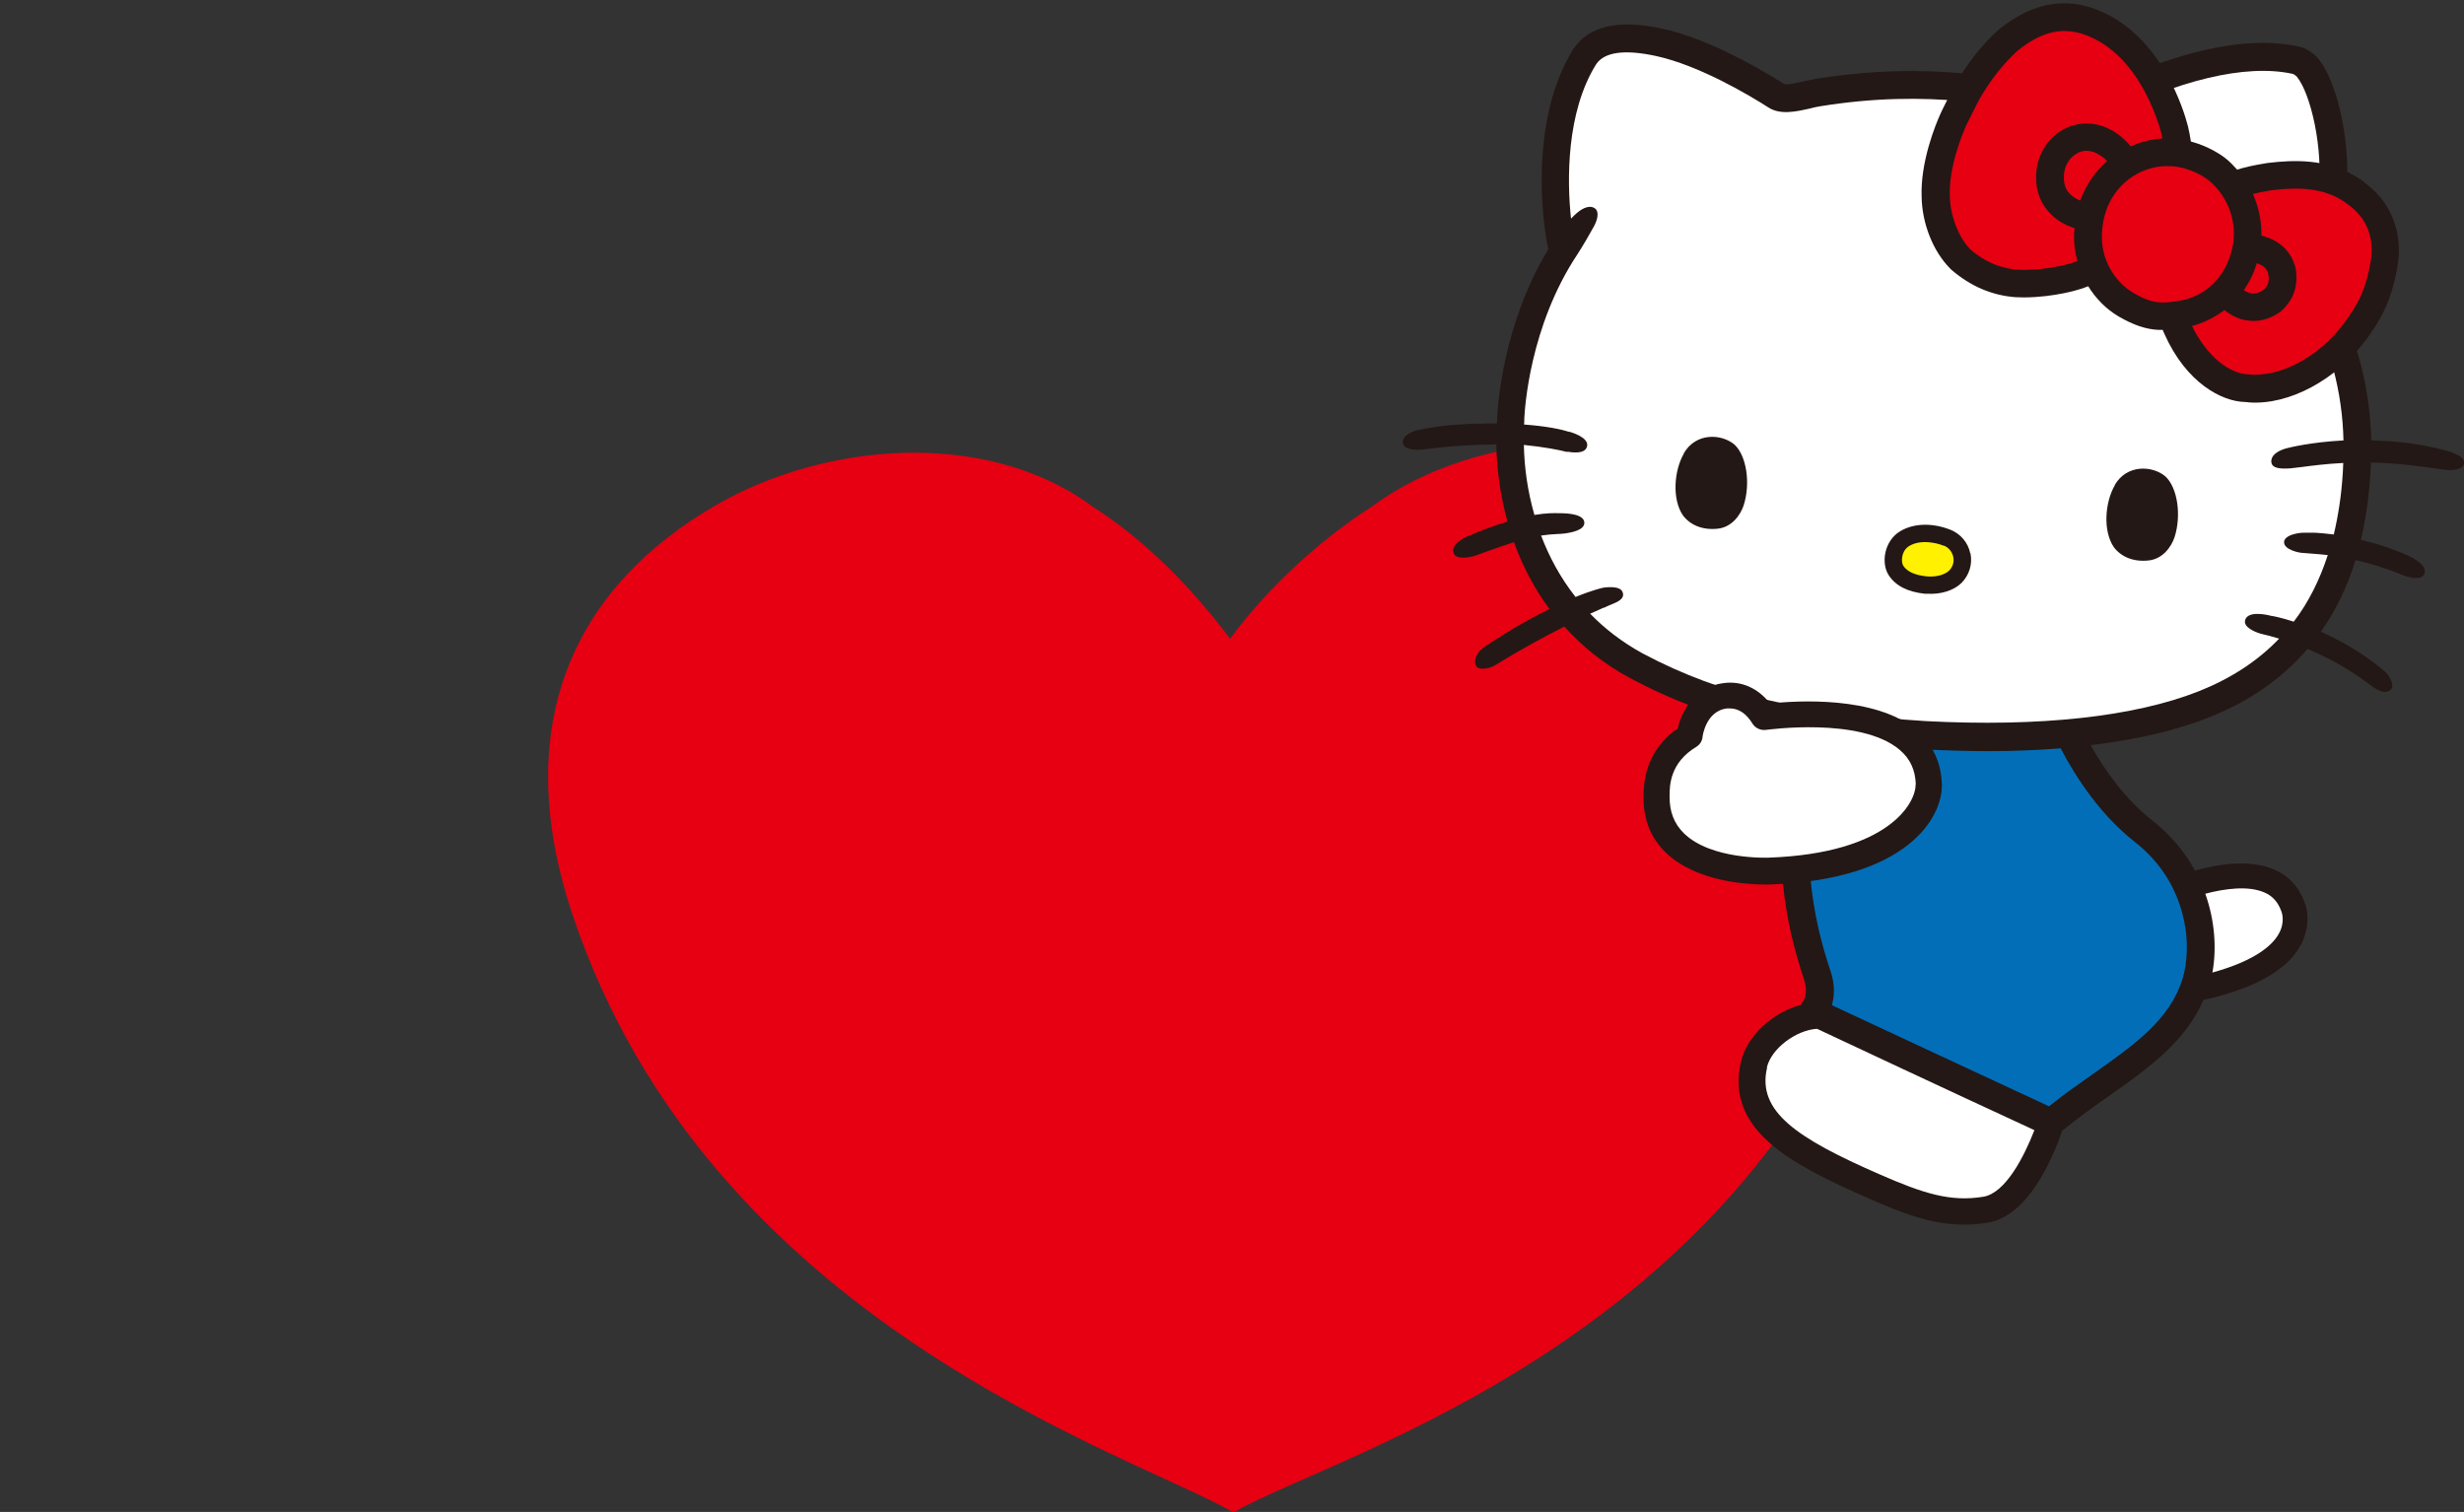
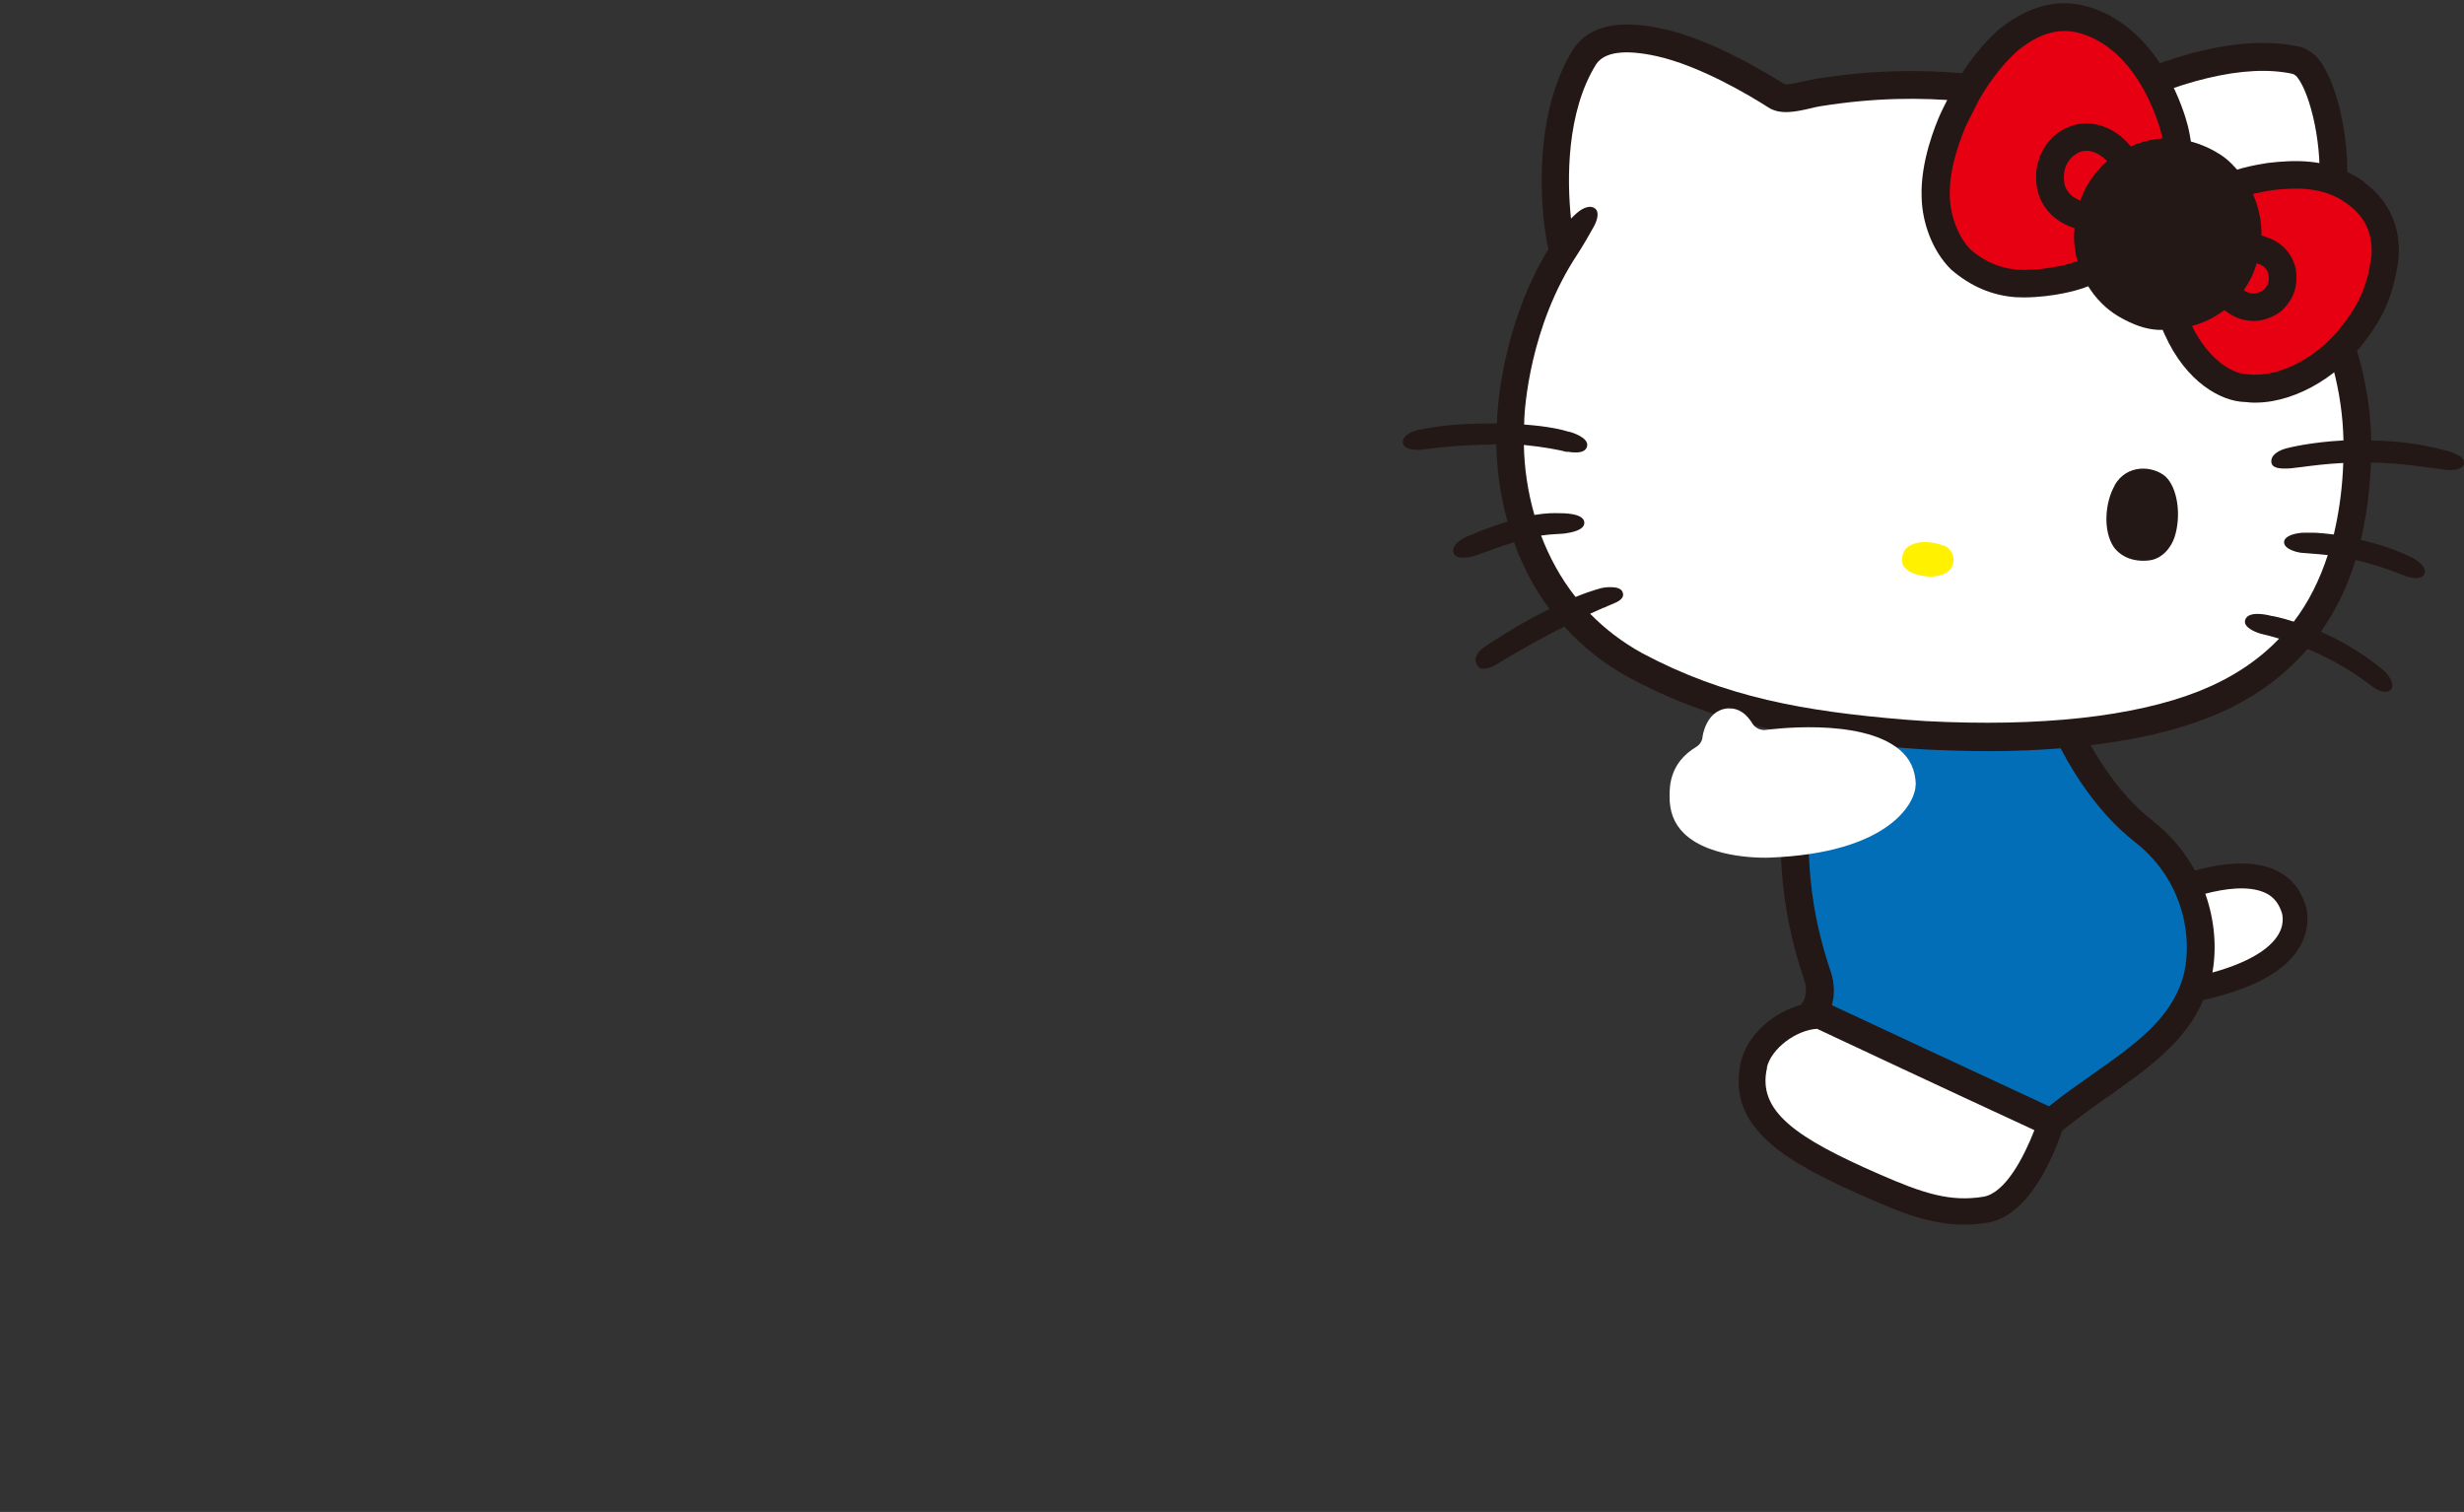
<svg xmlns="http://www.w3.org/2000/svg" width="427" height="262" viewBox="0 0 427 262" fill="none">
  <rect x="0" y="0" width="427" height="262" fill="#333333" stroke="none" />
  <g clip-path="url(#clip0_113_25773)">
-     <path d="M304.996 84.766C286.645 72.747 255.948 74.273 237.746 87.78C228.869 93.436 219.693 101.808 213.166 110.702C206.527 101.771 198.246 93.436 189.332 87.78C171.093 74.273 143.156 76.542 124.17 87.482C99.963 101.399 87.99 125.065 99.254 158.629C123.014 229.292 195.598 251.693 213.688 262.037H213.8C231.89 251.693 303.504 232.418 327.823 158.629C340.057 121.53 330.211 101.287 305.034 84.766H304.996Z" fill="#E60012" />
-     <path d="M426.032 78.961C425.472 78.589 424.838 78.328 424.391 78.217C421.444 77.398 418.46 76.84 415.551 76.579C413.947 76.431 412.418 76.356 410.926 76.319C410.739 67.463 408.539 58.867 404.212 50.197C405.219 45.992 405.816 40.485 406.301 35.983L406.562 33.676C407.494 25.489 405.256 14.549 401.825 10.27C400.967 9.191 399.624 8.335 398.393 8.075C389.031 6.028 376.35 8.931 361.766 16.447L360.013 16.075C348.636 13.582 334.5 10.493 314.731 13.656C314.097 13.768 313.426 13.917 312.717 14.066C311.673 14.289 309.696 14.773 309.174 14.549C305.593 12.28 296.343 6.772 288.137 4.986C280.528 3.312 275.344 4.465 272.658 8.484C265.049 20.652 267.212 38.513 268.331 43.164C260.349 56.3 259.529 70.7 259.454 72.263C259.454 72.635 259.454 73.007 259.38 73.379C259.007 73.379 258.671 73.379 258.298 73.379C254.381 73.417 250.465 73.528 245.84 74.496C244.348 74.793 242.931 75.686 243.117 76.766C243.341 78.142 245.915 77.956 246.437 77.919C251.174 77.287 253.673 77.175 256.806 77.063H258.223C258.596 76.989 258.932 76.989 259.305 76.989C259.38 81.268 259.976 85.845 261.245 90.385C259.268 90.98 256.918 91.799 254.12 93.027C254.12 93.027 252.33 93.808 251.92 94.924C251.808 95.259 251.808 95.594 251.92 95.892C252.181 96.487 252.89 96.636 253.598 96.636C254.531 96.636 255.463 96.338 255.5 96.338C256.358 96.041 257.142 95.743 257.888 95.483C259.566 94.887 261.021 94.366 262.363 93.957C263.818 97.976 265.832 101.92 268.518 105.529C265.422 107.055 261.618 109.176 257.291 112.078C256.396 112.674 255.799 113.492 255.65 114.311C255.575 114.758 255.65 115.204 255.873 115.502C256.06 115.762 256.47 115.874 256.955 115.874C257.627 115.874 258.484 115.651 259.081 115.279C263.818 112.376 267.884 110.181 271.091 108.581C274.187 112.004 277.917 115.055 282.505 117.511C291.681 122.423 300.595 125.251 310.218 127.037C310.218 127.037 310.218 127.037 310.256 127.037C310.181 127.558 310.106 128.079 309.994 128.6C306.824 148.136 309.51 160.341 312.643 169.755C313.463 172.248 312.456 173.588 312.382 173.662C312.27 173.774 312.232 173.96 312.12 174.109C307.272 175.411 302.796 179.392 301.714 183.932C298.954 195.691 310.069 201.644 323.758 207.635C329.576 210.203 334.686 212.212 340.393 212.212C341.699 212.212 343.041 212.101 344.421 211.877C351.396 210.761 355.611 201.049 357.364 195.951C360.087 193.719 362.847 191.746 365.57 189.849C372.321 185.086 378.699 180.546 381.832 173.29C390.598 171.318 396.267 168.192 398.654 163.876C400.445 160.601 399.885 157.438 399.326 156.247C398.356 153.606 396.566 151.708 393.992 150.629C389.814 148.88 384.369 149.736 380.378 150.852C378.662 147.689 376.2 144.712 372.955 142.145C368.33 138.535 364.824 133.586 362.288 129.121C370.195 128.191 377.096 126.591 382.877 124.284C389.852 121.53 395.484 117.548 399.885 112.451C403.168 113.827 407.121 115.874 410.851 118.776C411.821 119.521 412.642 119.893 413.313 119.893C413.686 119.893 414.022 119.781 414.283 119.521C414.432 119.409 414.581 119.148 414.581 118.776C414.581 117.883 413.686 116.693 413.201 116.283C409.397 113.083 405.48 110.925 402.198 109.474C404.771 105.827 406.786 101.697 408.203 97.045C410.665 97.603 413.499 98.459 416.595 99.725C416.595 99.725 417.714 100.171 418.684 100.171C419.281 100.171 419.84 100.022 420.101 99.501C420.251 99.241 420.251 98.943 420.139 98.608C419.766 97.492 417.901 96.562 417.901 96.562C414.842 95.11 411.821 94.18 409.135 93.548C409.956 90.013 410.515 86.254 410.777 82.198C410.814 81.528 410.851 80.822 410.888 80.152C412.194 80.152 413.537 80.226 414.917 80.338C417.117 80.524 419.505 80.822 421.668 81.119C422.339 81.194 422.973 81.305 423.57 81.38C423.906 81.417 424.242 81.454 424.577 81.454C425.696 81.454 426.778 81.194 427.002 80.412C427.114 80.077 427.002 79.519 426.069 78.887L426.032 78.961Z" fill="#231815" />
+     <path d="M426.032 78.961C425.472 78.589 424.838 78.328 424.391 78.217C421.444 77.398 418.46 76.84 415.551 76.579C413.947 76.431 412.418 76.356 410.926 76.319C410.739 67.463 408.539 58.867 404.212 50.197C405.219 45.992 405.816 40.485 406.301 35.983L406.562 33.676C407.494 25.489 405.256 14.549 401.825 10.27C400.967 9.191 399.624 8.335 398.393 8.075C389.031 6.028 376.35 8.931 361.766 16.447L360.013 16.075C348.636 13.582 334.5 10.493 314.731 13.656C314.097 13.768 313.426 13.917 312.717 14.066C311.673 14.289 309.696 14.773 309.174 14.549C305.593 12.28 296.343 6.772 288.137 4.986C280.528 3.312 275.344 4.465 272.658 8.484C265.049 20.652 267.212 38.513 268.331 43.164C260.349 56.3 259.529 70.7 259.454 72.263C259.454 72.635 259.454 73.007 259.38 73.379C259.007 73.379 258.671 73.379 258.298 73.379C254.381 73.417 250.465 73.528 245.84 74.496C244.348 74.793 242.931 75.686 243.117 76.766C243.341 78.142 245.915 77.956 246.437 77.919C251.174 77.287 253.673 77.175 256.806 77.063H258.223C258.596 76.989 258.932 76.989 259.305 76.989C259.38 81.268 259.976 85.845 261.245 90.385C259.268 90.98 256.918 91.799 254.12 93.027C254.12 93.027 252.33 93.808 251.92 94.924C251.808 95.259 251.808 95.594 251.92 95.892C252.181 96.487 252.89 96.636 253.598 96.636C254.531 96.636 255.463 96.338 255.5 96.338C256.358 96.041 257.142 95.743 257.888 95.483C259.566 94.887 261.021 94.366 262.363 93.957C263.818 97.976 265.832 101.92 268.518 105.529C265.422 107.055 261.618 109.176 257.291 112.078C256.396 112.674 255.799 113.492 255.65 114.311C256.06 115.762 256.47 115.874 256.955 115.874C257.627 115.874 258.484 115.651 259.081 115.279C263.818 112.376 267.884 110.181 271.091 108.581C274.187 112.004 277.917 115.055 282.505 117.511C291.681 122.423 300.595 125.251 310.218 127.037C310.218 127.037 310.218 127.037 310.256 127.037C310.181 127.558 310.106 128.079 309.994 128.6C306.824 148.136 309.51 160.341 312.643 169.755C313.463 172.248 312.456 173.588 312.382 173.662C312.27 173.774 312.232 173.96 312.12 174.109C307.272 175.411 302.796 179.392 301.714 183.932C298.954 195.691 310.069 201.644 323.758 207.635C329.576 210.203 334.686 212.212 340.393 212.212C341.699 212.212 343.041 212.101 344.421 211.877C351.396 210.761 355.611 201.049 357.364 195.951C360.087 193.719 362.847 191.746 365.57 189.849C372.321 185.086 378.699 180.546 381.832 173.29C390.598 171.318 396.267 168.192 398.654 163.876C400.445 160.601 399.885 157.438 399.326 156.247C398.356 153.606 396.566 151.708 393.992 150.629C389.814 148.88 384.369 149.736 380.378 150.852C378.662 147.689 376.2 144.712 372.955 142.145C368.33 138.535 364.824 133.586 362.288 129.121C370.195 128.191 377.096 126.591 382.877 124.284C389.852 121.53 395.484 117.548 399.885 112.451C403.168 113.827 407.121 115.874 410.851 118.776C411.821 119.521 412.642 119.893 413.313 119.893C413.686 119.893 414.022 119.781 414.283 119.521C414.432 119.409 414.581 119.148 414.581 118.776C414.581 117.883 413.686 116.693 413.201 116.283C409.397 113.083 405.48 110.925 402.198 109.474C404.771 105.827 406.786 101.697 408.203 97.045C410.665 97.603 413.499 98.459 416.595 99.725C416.595 99.725 417.714 100.171 418.684 100.171C419.281 100.171 419.84 100.022 420.101 99.501C420.251 99.241 420.251 98.943 420.139 98.608C419.766 97.492 417.901 96.562 417.901 96.562C414.842 95.11 411.821 94.18 409.135 93.548C409.956 90.013 410.515 86.254 410.777 82.198C410.814 81.528 410.851 80.822 410.888 80.152C412.194 80.152 413.537 80.226 414.917 80.338C417.117 80.524 419.505 80.822 421.668 81.119C422.339 81.194 422.973 81.305 423.57 81.38C423.906 81.417 424.242 81.454 424.577 81.454C425.696 81.454 426.778 81.194 427.002 80.412C427.114 80.077 427.002 79.519 426.069 78.887L426.032 78.961Z" fill="#231815" />
    <path d="M394.85 161.903C396.118 159.745 395.372 157.959 395.335 157.885C394.738 156.247 393.768 155.205 392.313 154.61C389.553 153.456 385.562 153.977 382.168 154.87C383.846 159.596 384.145 164.434 383.399 168.527C391.082 166.406 393.843 163.652 394.85 161.903Z" fill="white" />
    <path d="M306.227 185.011C304.437 192.602 311.374 197.217 325.66 203.468C333.381 206.854 338.043 208.305 343.713 207.375C347.517 206.742 350.725 200.528 352.553 195.84C336.29 188.323 320.102 180.732 314.881 178.276C311.263 178.5 306.973 181.663 306.19 184.974L306.227 185.011Z" fill="white" />
    <path d="M317.231 168.266C318.014 170.611 317.902 172.62 317.454 174.183C323.198 176.862 339.2 184.341 355.089 191.709C357.7 189.588 360.348 187.765 362.885 185.979C369.934 180.993 376.014 176.713 378.215 169.643C379.968 164.062 379.222 153.159 370.009 145.94C364.116 141.326 359.863 134.963 357.103 129.679C353.187 129.977 349.084 130.163 344.757 130.163C341.139 130.163 337.372 130.051 333.456 129.865L329.763 129.605C324.579 129.158 319.692 128.637 315.03 127.93C311.636 147.354 314.209 159.224 317.231 168.304V168.266Z" fill="#036EB8" />
    <path d="M399.363 49.899C400.407 45.955 401.041 40.15 401.526 35.499L401.787 33.192C402.645 25.787 400.445 16.261 398.057 13.321C397.834 13.061 397.461 12.838 397.311 12.8C389.18 11.014 377.282 13.88 363.854 20.764C362.884 21.247 362.362 21.508 361.504 21.322L358.893 20.764C347.927 18.345 334.276 15.368 315.403 18.419C314.88 18.494 314.284 18.642 313.687 18.791C311.262 19.349 308.54 19.945 306.488 18.642C303.131 16.484 294.478 11.349 287.018 9.712C281.535 8.521 278.029 9.005 276.612 11.126C271.427 19.424 271.539 31.22 272.248 37.88C272.583 37.545 272.919 37.211 273.217 36.95C274.448 35.871 275.679 35.536 276.425 36.132C277.208 36.764 276.798 38.215 276.164 39.332C275.567 40.448 274.299 42.606 273.367 44.057C265.049 56.56 264.228 70.961 264.154 72.561C264.154 72.896 264.154 73.231 264.116 73.565C268.182 73.863 270.644 74.421 271.912 74.831H272.024C272.024 74.831 275.343 75.724 275.045 77.286C274.859 78.217 273.926 78.403 273.031 78.403C272.583 78.403 272.136 78.365 271.8 78.291H271.427C270.345 77.993 267.511 77.435 264.079 77.1C264.154 80.97 264.713 85.101 265.907 89.231C267.921 88.896 269.338 88.896 270.271 88.933H270.383C271.912 88.933 274.523 89.157 274.56 90.571C274.597 91.873 272.285 92.282 271.278 92.431C270.83 92.506 270.308 92.506 269.786 92.543C269.003 92.58 268.107 92.654 267.063 92.803C268.48 96.524 270.42 100.134 273.031 103.445C276.052 102.218 277.768 101.845 277.805 101.845C277.805 101.845 280.752 101.324 281.199 102.627C281.61 103.78 280.341 104.301 279.148 104.785C278.775 104.934 278.365 105.12 277.992 105.306H277.88C277.395 105.529 276.612 105.864 275.567 106.348C278.104 108.953 281.125 111.297 284.668 113.232C298.954 120.823 312.605 123.242 329.987 124.693L333.679 124.953C353.485 125.995 369.859 124.209 381.049 119.781C386.644 117.548 391.269 114.534 394.962 110.664C393.358 110.181 392.388 109.957 392.351 109.957C391.717 109.846 389.814 109.25 389.218 108.32C389.031 108.06 388.994 107.725 389.068 107.464C389.516 105.827 392.649 106.46 393.582 106.72C393.731 106.72 395.223 106.981 397.498 107.725C400.034 104.413 401.974 100.543 403.391 96.189C402.384 96.078 401.564 96.003 401.004 95.966C399.922 95.892 398.691 95.78 398.691 95.78C398.356 95.743 395.819 95.259 395.819 93.957C395.819 93.585 396.043 93.101 397.088 92.692C397.722 92.468 398.43 92.357 398.841 92.32H398.99C399.363 92.32 400.37 92.282 401.34 92.32C402.086 92.357 403.13 92.468 404.436 92.617C405.219 89.305 405.778 85.696 406.002 81.826C406.039 81.268 406.039 80.747 406.077 80.226C403.056 80.375 400.556 80.71 398.841 80.933C397.946 81.045 397.311 81.119 396.938 81.156C394.887 81.305 393.88 81.045 393.656 80.3C393.544 79.928 393.619 79.519 393.805 79.184C394.178 78.552 394.999 78.031 396.192 77.696C396.752 77.547 400.482 76.617 406.114 76.319C405.928 67.909 403.764 59.76 399.512 51.537C399.251 51.016 399.176 50.383 399.326 49.825L399.363 49.899Z" fill="white" />
-     <path d="M291.83 78.552C290.077 81.566 289.741 86.515 291.643 89.305C292.837 90.905 294.926 91.91 297.686 91.612C300.11 91.352 301.602 89.268 302.162 87.594C303.393 83.798 302.684 78.961 300.558 77.026C298.32 75.165 293.919 74.905 291.793 78.552H291.83Z" fill="#231815" />
    <path d="M366.503 84.059C364.75 87.073 364.414 92.022 366.316 94.813C367.51 96.413 369.599 97.417 372.359 97.12C374.783 96.859 376.275 94.775 376.835 93.101C378.065 89.305 377.357 84.468 375.231 82.533C372.993 80.673 368.591 80.412 366.465 84.059H366.503Z" fill="#231815" />
-     <path d="M341.438 95.891C341.065 94.031 339.759 92.505 338.006 91.798C334.612 90.459 331.106 90.682 328.793 92.394C326.406 94.254 326.033 97.789 327.339 99.724C328.532 101.51 330.546 102.552 333.53 102.887C333.679 102.887 333.791 102.887 333.94 102.887C336.328 103.036 338.603 102.329 339.946 100.989C341.288 99.612 341.848 97.715 341.475 95.891H341.438Z" fill="#231815" />
    <path d="M336.887 94.589C335.992 94.217 335.059 94.031 334.164 93.957C332.747 93.845 331.479 94.143 330.621 94.775C329.464 95.668 329.427 97.417 329.837 98.05C330.509 99.055 331.814 99.65 333.828 99.873C335.693 100.059 337.148 99.501 337.782 98.868C338.416 98.236 338.677 97.38 338.491 96.487C338.304 95.631 337.707 94.887 336.887 94.552V94.589Z" fill="#FFF100" />
    <path d="M409.77 31.592C409.471 31.369 409.173 31.183 408.874 30.959C408.539 30.736 408.203 30.55 407.867 30.364C402.906 27.536 397.61 27.685 392.948 28.243C390.337 28.652 388.733 29.062 387.688 29.397C387.092 28.727 386.458 28.057 385.712 27.462C385.301 27.127 383.026 25.415 379.669 24.522C379.52 23.517 379.371 22.773 379.259 22.327L379.184 21.954C378.737 20.206 377.655 16.745 375.529 12.95C372.843 8.224 369.449 4.726 365.421 2.605C358.968 -0.744 352.814 0 346.436 5.061C343.526 7.666 340.953 10.94 338.789 14.698C338.528 15.182 336.477 19.201 336.253 19.759C335.432 21.582 332.784 28.02 333.008 34.085C333.083 38.699 334.948 43.462 337.894 46.476C337.931 46.514 338.118 46.7 338.155 46.737C341.475 49.602 345.205 51.202 349.308 51.5C349.793 51.5 350.315 51.537 350.8 51.537C356.133 51.5 360.274 50.16 360.386 50.123C360.908 49.974 361.393 49.788 361.877 49.602C363.183 51.723 364.973 53.546 367.099 54.811C369.785 56.374 371.911 57.044 373.925 57.156C374.223 57.156 374.522 57.156 374.783 57.156C374.895 57.416 374.969 57.639 375.119 57.937C378.886 66.347 385.003 69.547 388.994 69.659C389.255 69.659 389.516 69.696 389.777 69.733C396.715 70.217 404.921 65.826 410.143 58.719L410.404 58.346C412.119 55.928 414.73 52.244 415.663 44.765C416.073 39.295 413.984 34.718 409.695 31.592H409.77Z" fill="#231815" />
    <path d="M391.903 40.82C393.992 41.379 396.864 42.681 397.834 46.514C398.319 49.676 397.423 52.058 395.185 54.03C393.209 55.407 391.418 55.705 390.001 55.593C389.441 55.556 388.919 55.444 388.472 55.333C387.315 54.998 386.308 54.402 385.488 53.732C383.66 55.109 381.72 56.002 379.855 56.486C382.616 62.105 386.569 64.71 389.441 64.858C395.074 65.528 401.937 61.807 406.189 56.039L406.487 55.63C408.166 53.286 410.18 50.421 410.963 44.281C411.224 40.56 409.919 37.62 406.897 35.425C406.674 35.239 406.45 35.09 406.226 34.941C406.002 34.792 405.741 34.643 405.517 34.495C401.75 32.336 397.386 32.522 393.619 32.969C392.5 33.155 391.344 33.378 390.411 33.602C391.418 35.871 391.94 38.327 391.903 40.82Z" fill="#E60012" />
    <path d="M374.522 22.996C374.261 21.954 373.291 18.754 371.389 15.331C369.188 11.424 366.428 8.558 363.257 6.884C358.483 4.391 354.417 4.949 349.643 8.782C347.219 10.977 344.981 13.805 343.041 17.154C342.78 17.601 340.99 21.21 340.766 21.657C340.02 23.331 337.707 28.913 337.894 34.011C337.969 37.397 339.386 41.081 341.437 43.202C342.444 44.057 345.615 46.811 350.837 46.774C355.387 46.737 359.005 45.583 359.005 45.583C359.378 45.471 359.677 45.36 360.012 45.248C359.565 43.611 359.341 41.936 359.453 40.262C359.453 40.039 359.49 39.815 359.527 39.555C358.185 39.108 356.73 38.401 355.536 37.248C353.709 35.499 352.776 33.192 352.851 30.55C352.851 27.127 354.753 23.889 357.774 22.326C360.572 20.875 363.817 21.136 366.652 22.996C367.584 23.629 368.517 24.447 369.263 25.378C369.635 25.229 369.971 25.043 370.381 24.894C371.911 24.373 373.365 24.075 374.745 24.001C374.708 23.778 374.671 23.592 374.634 23.443L374.522 22.996Z" fill="#E60012" />
    <path d="M359.975 26.569C358.558 27.313 357.662 28.876 357.662 30.587C357.625 31.89 357.961 32.857 358.707 33.601C359.229 34.16 359.863 34.495 360.497 34.755C361.467 32.076 363.071 29.732 365.16 27.908C364.637 27.387 363.966 26.829 363.108 26.457C361.989 26.011 360.982 26.011 360.012 26.531L359.975 26.569Z" fill="#E60012" />
    <path d="M392.239 50.272C393.022 49.565 393.321 48.821 393.097 47.481C392.836 46.476 392.164 45.956 391.083 45.621C390.56 47.407 389.777 48.932 388.845 50.272C389.143 50.495 389.516 50.681 389.889 50.793C390.635 50.979 391.418 50.793 392.202 50.272H392.239Z" fill="#E60012" />
-     <path d="M369.635 50.718C373.03 52.728 374.745 52.653 378.177 52.021C381.273 51.425 385.115 49.007 386.569 44.02C388.061 39.444 386.495 34.309 382.727 31.22C382.392 30.96 379.893 29.062 376.349 28.801C375.007 28.727 373.552 28.839 371.985 29.397C367.398 31.034 364.451 35.239 364.264 40.448C364.003 44.541 366.167 48.635 369.635 50.718Z" fill="#E60012" />
-     <path d="M332.075 126.479C324.951 120.525 311.225 121.418 306.749 121.902C304.661 119.26 301.826 117.958 298.73 118.367C293.657 118.962 291.419 123.279 290.748 126.218C284.929 130.237 284.855 136.005 284.817 137.977C284.743 141.921 286.048 145.196 288.697 147.763C293.956 152.824 302.945 153.271 305.817 153.271C306.302 153.271 306.637 153.271 306.712 153.271C330.621 152.452 336.663 141.586 336.514 135.93C336.402 132.098 334.91 128.935 332.075 126.553V126.479Z" fill="#231815" />
    <path d="M332.001 135.968C331.926 133.437 331.031 131.465 329.166 129.902C322.34 124.172 306.19 126.479 306.004 126.479C305.108 126.591 304.213 126.181 303.728 125.437C302.647 123.651 301.304 122.758 299.775 122.758C299.625 122.758 299.439 122.758 299.252 122.758C295.634 123.204 295.038 127.558 295.038 127.744C294.963 128.451 294.553 129.046 293.956 129.419C289.405 132.172 289.331 136.079 289.331 137.94C289.294 140.619 290.114 142.74 291.83 144.414C296.567 149.029 306.414 148.619 306.488 148.619C327.525 147.875 332.038 138.982 331.964 135.93L332.001 135.968Z" fill="white" />
  </g>
  <defs>
    <clipPath id="clip0_113_25773">
      <rect width="427" height="262" fill="white" transform="translate(0.001)" />
    </clipPath>
  </defs>
</svg>